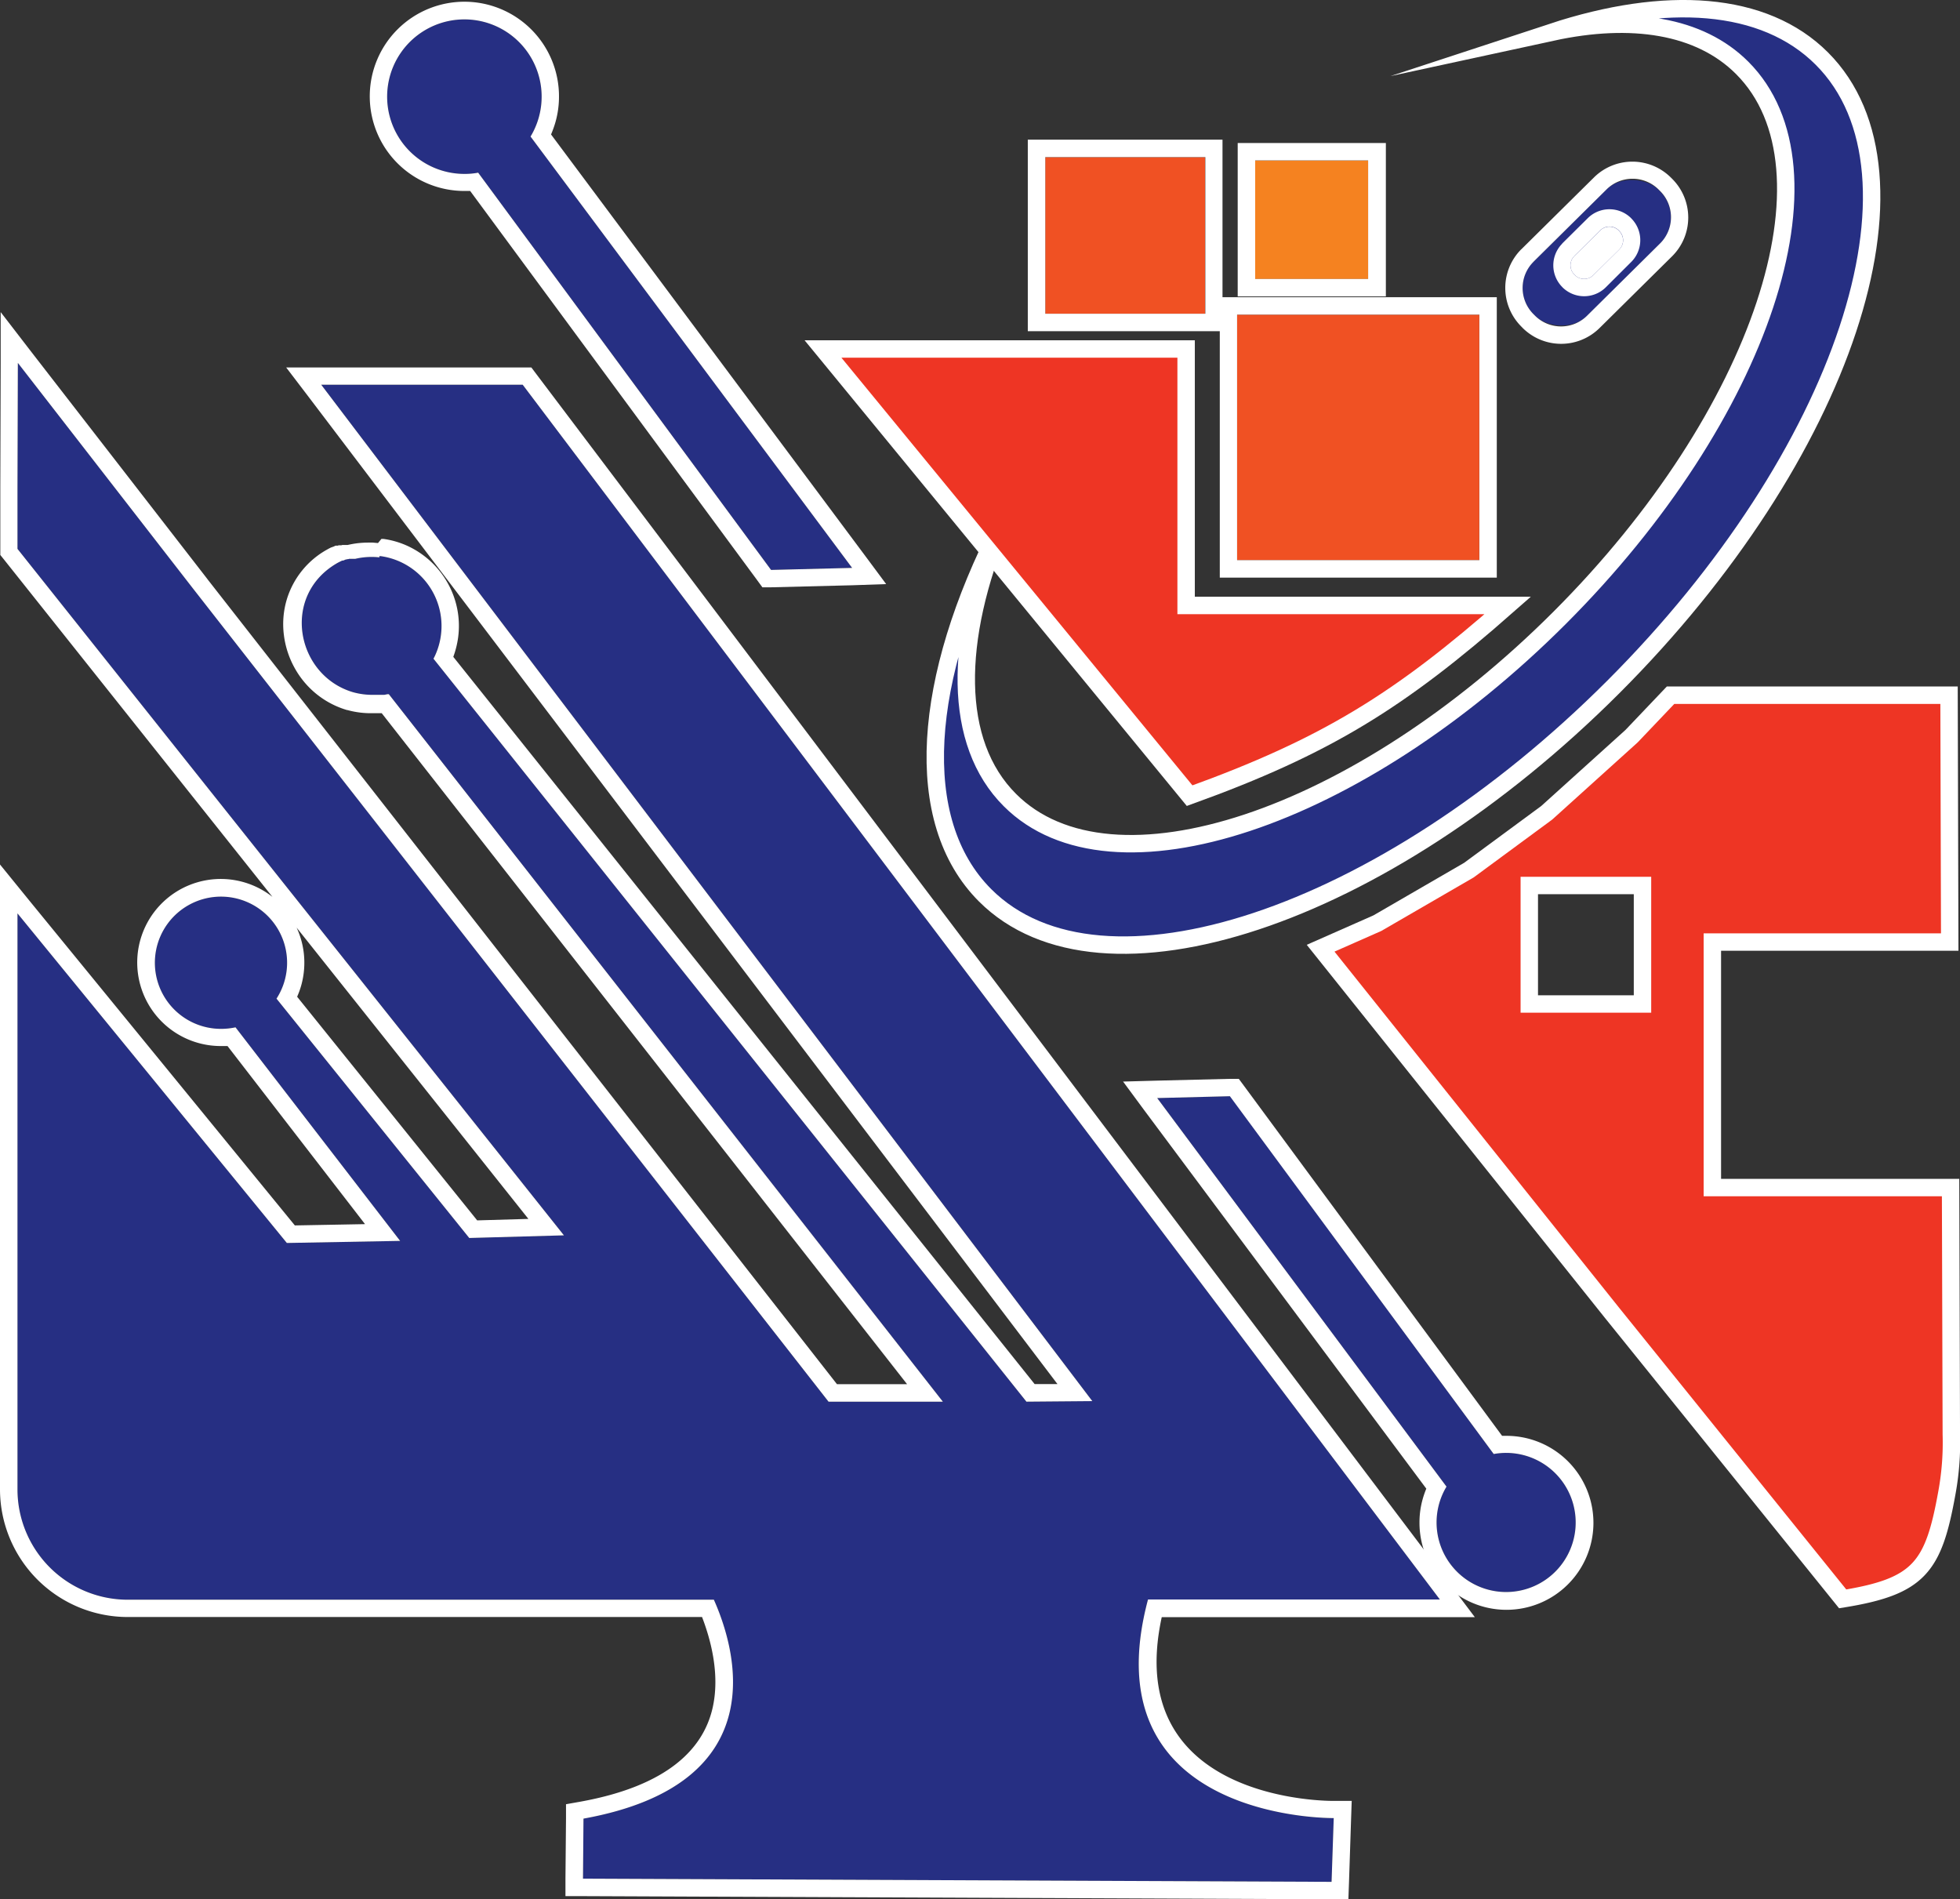
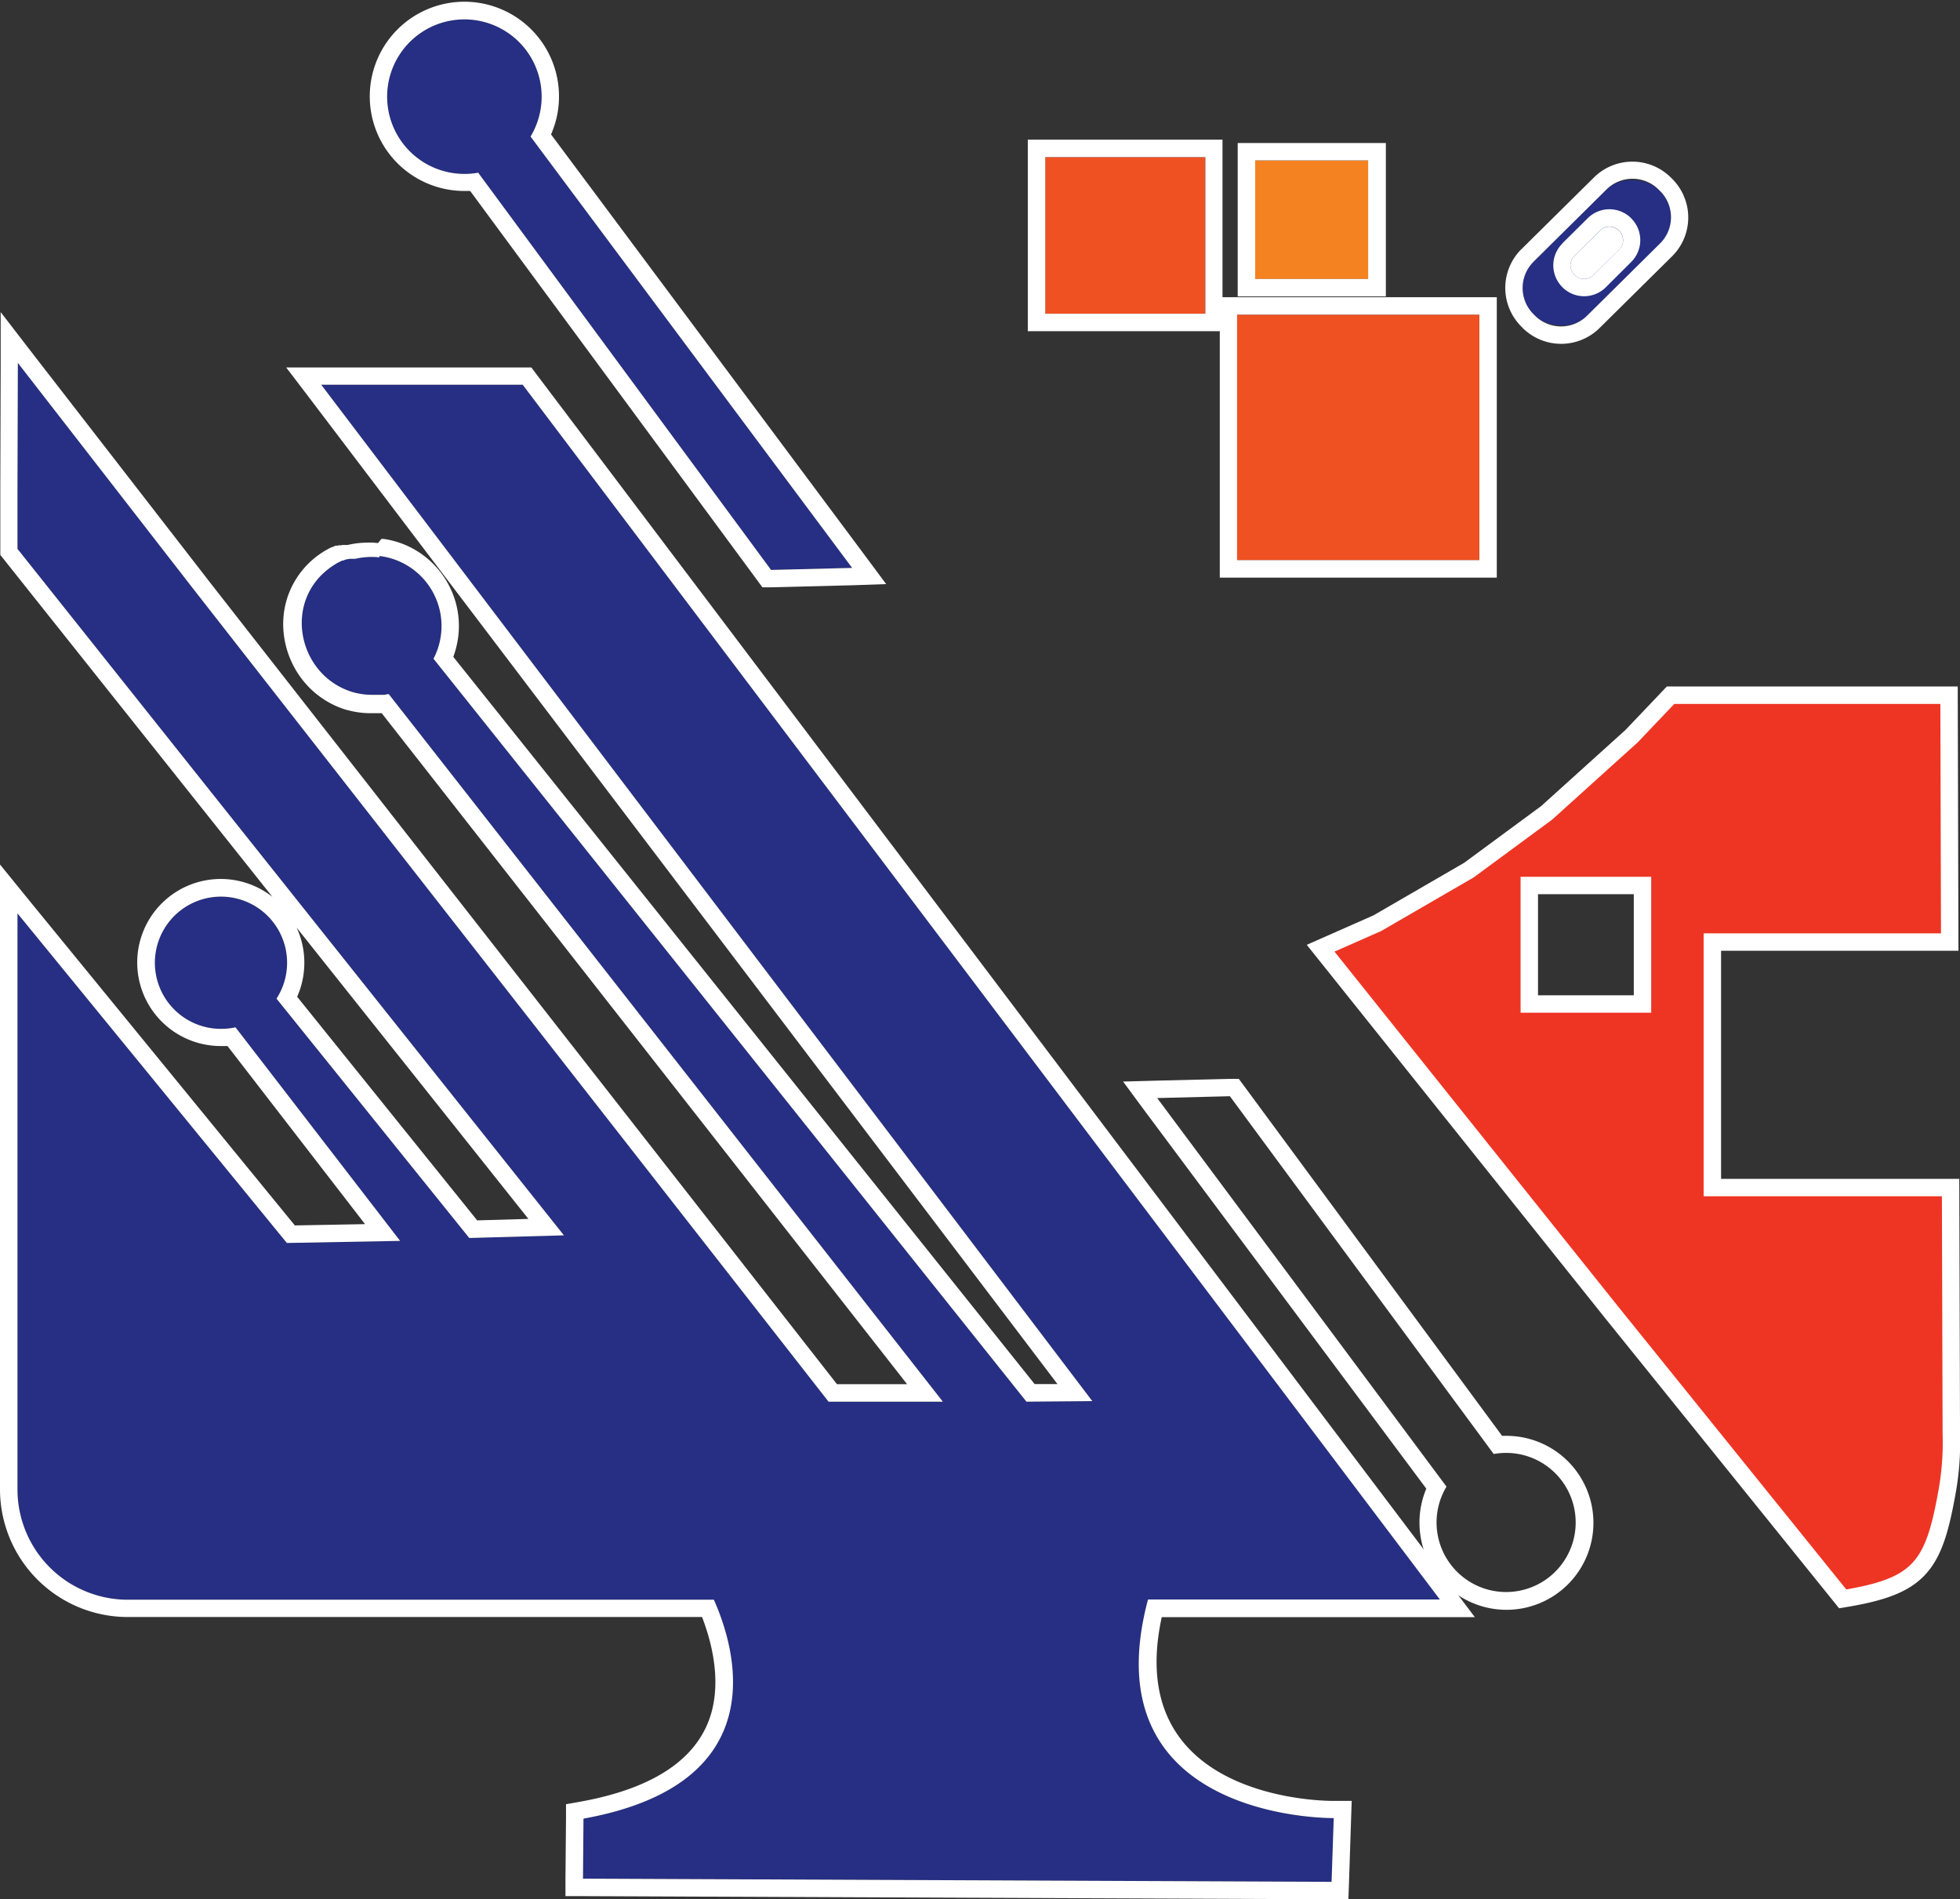
<svg xmlns="http://www.w3.org/2000/svg" id="Capa_1" data-name="Capa 1" viewBox="0 0 318.41 308.49">
  <rect x="0" y="0" width="318.41" height="308.49" fill="#333333" stroke="none" />
  <defs>
    <style>.cls-1{fill:#f05123;}.cls-2{fill:#fff;}.cls-2,.cls-5,.cls-6,.cls-7{fill-rule:evenodd;}.cls-3{fill:#f58220;}.cls-4,.cls-5,.cls-6{fill:#262f83;}.cls-6,.cls-7{stroke:#fff;stroke-miterlimit:22.93;stroke-width:2.83px;}.cls-7{fill:#ee3524;}</style>
  </defs>
  <rect class="cls-1" x="200.96" y="51.12" width="39.36" height="39.88" />
  <path class="cls-2" d="M461.71,192.59H503.9v45.55h-45V192.59Zm0,2.83h39.36V235.3H461.71Z" transform="translate(-260.74 -144.31)" />
  <rect class="cls-1" x="169.81" y="25.54" width="25.96" height="25.44" />
  <path class="cls-2" d="M430.55,167h28.79v31.11H427.71V167Zm0,2.83h26v25.44h-26Z" transform="translate(-260.74 -144.31)" />
  <rect class="cls-3" x="203.91" y="26.07" width="18.39" height="19.25" />
  <path class="cls-2" d="M464.65,167.54h21.23v24.92H461.81V167.54Zm0,2.83H483v19.26H464.65Z" transform="translate(-260.74 -144.31)" />
  <rect class="cls-4" x="505.82" y="179.18" width="28.65" height="12.38" rx="6.01" transform="translate(-240.75 275.07) rotate(-44.69)" />
  <path class="cls-2" d="M507.88,184.81l11.83-11.7h0a8.87,8.87,0,0,1,12.49.06h0v0l.26.26h0a8.87,8.87,0,0,1-.06,12.49l-11.83,11.7h0a8.87,8.87,0,0,1-12.5-.07h0l-.25-.26h0a8.87,8.87,0,0,1,.06-12.49Zm2,2,11.82-11.7a6,6,0,0,1,8.5,0l.26.26a6,6,0,0,1-.05,8.5l-11.82,11.7a6,6,0,0,1-8.5,0l-.26-.26A6,6,0,0,1,509.88,186.82Z" transform="translate(-260.74 -144.31)" />
-   <path class="cls-5" d="M460.59,322.38l-11.86.3,47,63.12a11.3,11.3,0,1,0,9.73-5.48,11.69,11.69,0,0,0-2.06.18Z" transform="translate(-260.74 -144.31)" />
  <path class="cls-2" d="M460.59,322.38l-11.86.3,47,63.12a11.3,11.3,0,1,0,9.73-5.48,11.69,11.69,0,0,0-2.06.18l-42.86-58.12Zm-11.93-2.53,11.86-.29,1.47,0,.88,1.19,41.89,56.8h.76a14.13,14.13,0,1,1-14.18,14.07,13.94,13.94,0,0,1,.51-3.76h0a14.73,14.73,0,0,1,.6-1.73l-46-61.71L443.19,320Z" transform="translate(-260.74 -144.31)" />
  <path class="cls-5" d="M322.35,234.65h0l.24,0h0a11.46,11.46,0,0,1,9,15.75v0h0c-.07.17-.14.33-.22.5v0l-.1.2v0h0v0l-.11.21L427.49,372l10.7-.09L312.92,206.8h32.73l149,197.33H447.24c-9.64,36.08,30.17,35.51,30.17,35.51L477.06,450l-121.61-.52.08-9.75c31.61-5.7,24.54-28.05,21.18-35.56H281.45a17.92,17.92,0,0,1-17.87-17.87V292.68l43.76,53.54,18.4-.34L299,311.19a11.19,11.19,0,0,1-2.34.25,10.74,10.74,0,1,1,9-4.91l31.31,38.88,15.38-.43L263.58,233.47v-8.79c0-.34,0-.69,0-1l.06-20.42L292,239.79h0L395.34,372h18.57l-90-114.92h-.08l-.18,0h0l-.22.05h0l-.26.05h0l-.18,0h-.09l-.26,0h0l-.26,0h-.05l-.22,0h-.1l-.22,0h-.33a11.75,11.75,0,0,1-3.38-.43c-9.26-2.74-11.75-15.73-2.51-21l.13-.07.12-.06h0l.14-.07.37-.18.06,0,.11,0,.14-.06.14-.06h0l.14-.06h0l.11,0h0l.15-.05h0l.09,0h.05l.14-.05h0l.05,0,.15,0,.08,0,.14,0h0l.11,0,.15,0,.15,0,.15,0a11.58,11.58,0,0,1,2.65-.31,10.91,10.91,0,0,1,1.29.07Z" transform="translate(-260.74 -144.31)" />
  <path class="cls-2" d="M322.7,231.85h0l.24,0,.08,0a14,14,0,0,1,3.37.9,14.33,14.33,0,0,1,6.92,6,14.18,14.18,0,0,1,1.85,9.15,15.07,15.07,0,0,1-.78,3.11l94.44,118.13,3.71,0L310.67,208.51,307.23,204h39.83l.85,1.13,149,197.33,3.42,4.54H449.47c-6.59,30.34,27.83,29.85,27.93,29.85h2.93l-.1,2.92-.34,10.32-.1,2.74h-2.74l-121.61-.51-2.84,0,0-2.83.09-9.76,0-2.34,2.31-.41c14.4-2.6,19.92-8.71,21.45-15,1.33-5.5-.22-11.26-1.66-15H281.45a20.76,20.76,0,0,1-20.71-20.71V284.74l5,6.15,42.9,52.48,11.4-.21-22.34-28.93c-.39,0-.76,0-1.12,0A13.57,13.57,0,1,1,305,290l-43.59-54.77-.62-.77v-9.78c0-.32,0-.72,0-1.18h0l.06-20.27,0-8.22,5,6.49,28.34,36.56.35.46L396.71,369.16H408.1l-85.35-109-.19,0h-.12l-.23,0H322l-.23,0h-.46a14.21,14.21,0,0,1-4.14-.51l-.06,0a14.33,14.33,0,0,1-8.44-6.72,14.73,14.73,0,0,1-1.81-5.46,14,14,0,0,1,.46-5.75,13.86,13.86,0,0,1,6.67-8.2h0l.14-.08h0l.12-.06,0,0h0l.13-.07,0,0,.19-.09.05,0,.19-.09h0l.06,0,0,0,.11-.05h0l.14-.07h0l.14-.06.12,0,.07,0,0,0h0l.11,0h0l.05,0,.14-.06h.05l.08,0h0l.05,0h0l.14,0h.06l.06,0h0l.15-.05h0l.07,0h0l.14,0h.08l.12,0h0l.15,0h0l.15,0h0l.15,0h0a15.49,15.49,0,0,1,1.64-.29,15.72,15.72,0,0,1,1.66-.1l.8,0,.8.07h.05Zm-.35,2.8h0l.24,0h0a11.46,11.46,0,0,1,9,15.75v0h0c-.07.17-.14.33-.22.5v0l-.1.2v0h0v0l-.11.21L427.49,372l10.7-.09L312.92,206.8h32.73l149,197.33H447.24c-9.64,36.08,30.17,35.51,30.17,35.51L477.06,450l-121.61-.52.08-9.75c31.61-5.7,24.54-28.05,21.18-35.56H281.45a17.92,17.92,0,0,1-17.87-17.87V292.68l43.76,53.54,18.4-.34L299,311.19a11.19,11.19,0,0,1-2.34.25,10.74,10.74,0,1,1,9-4.91l31.31,38.88,15.38-.43L263.58,233.47v-8.79c0-.34,0-.69,0-1l.06-20.42L292,239.79h0L395.34,372h18.57l-90-114.92h-.08l-.18,0h0l-.22.05h0l-.26.05h0l-.18,0h-.09l-.26,0h0l-.26,0h-.05l-.22,0h-.1l-.22,0h-.33a11.75,11.75,0,0,1-3.38-.43c-9.26-2.74-11.75-15.73-2.51-21l.13-.07.12-.06h0l.14-.07.37-.18.06,0,.11,0,.14-.06.14-.06h0l.14-.06h0l.11,0h0l.15-.05h0l.09,0h.05l.14-.05h0l.05,0,.15,0,.08,0,.14,0h0l.11,0,.15,0,.15,0,.15,0a11.58,11.58,0,0,1,2.65-.31,10.91,10.91,0,0,1,1.29.07ZM308.93,295a13.47,13.47,0,0,1,1.25,5.71,13.64,13.64,0,0,1-.55,3.83,13.46,13.46,0,0,1-.62,1.68l29.25,36.33,8.32-.24Z" transform="translate(-260.74 -144.31)" />
-   <path class="cls-6" d="M556.7,153.82c18.84,18.83,3.68,64.53-33.86,102.07s-83.23,52.69-102.07,33.85c-12.1-12.1-10.17-35.29,2.71-60.28-7.8,18.75-8,35.52,1.33,44.82,16.48,16.48,56.48,3.22,89.32-29.63s46.12-72.84,29.63-89.32c-6.91-6.91-18-8.59-30.87-5.8C531.27,143.49,547.31,144.43,556.7,153.82Z" transform="translate(-260.74 -144.31)" />
  <path class="cls-5" d="M386,236.89l13.17-.33-52.24-70.07a12.55,12.55,0,1,0-10.8,6.07,11.61,11.61,0,0,0,2.29-.2Z" transform="translate(-260.74 -144.31)" />
  <path class="cls-2" d="M386,236.89l13.17-.33-52.24-70.07a12.55,12.55,0,1,0-10.8,6.07,11.61,11.61,0,0,0,2.29-.2L386,236.89Zm13.23,2.49-13.16.33-1.48,0-.87-1.19-46.6-63.19-1,0a15.37,15.37,0,1,1,15.43-15.31,15.17,15.17,0,0,1-.56,4.08,17.15,17.15,0,0,1-.73,2.05l51.18,68.65,3.26,4.39Z" transform="translate(-260.74 -144.31)" />
  <path class="cls-2" d="M516.51,185.89l4.19-4.14a2.13,2.13,0,0,1,3,0l.09.1a2.12,2.12,0,0,1,0,3L519.59,189a2.12,2.12,0,0,1-3,0l-.09-.09A2.12,2.12,0,0,1,516.51,185.89Z" transform="translate(-260.74 -144.31)" />
  <path class="cls-2" d="M514.52,183.87l4.18-4.14h0a5,5,0,0,1,7,0h0v0l.08.09h0a5,5,0,0,1,0,7L521.59,191h0a5,5,0,0,1-7,0h0l-.08-.09h0a5,5,0,0,1,0-7Zm2,2,4.19-4.14a2.13,2.13,0,0,1,3,0l.09.1a2.12,2.12,0,0,1,0,3L519.59,189a2.12,2.12,0,0,1-3,0l-.09-.09A2.12,2.12,0,0,1,516.51,185.89Z" transform="translate(-260.74 -144.31)" />
-   <path class="cls-7" d="M394.44,201,454,273.56c22.15-8,34.1-15.42,51.68-30.9H453.43V201Z" transform="translate(-260.74 -144.31)" />
  <path class="cls-7" d="M522.59,357.53l-47.31-59.19,9.22-4.07,14.86-8.61L512,276.35l13.79-12.45,6.34-6.66h45.24l.11,40.1H538.92v39.88h38.7l.12,40.1a45,45,0,0,1-.72,9.48c-2.17,12.07-4.46,15.22-16.93,17.23l-37.5-46.5Zm-13.41-69.38V307.4h18.39V288.15Z" transform="translate(-260.74 -144.31)" />
</svg>